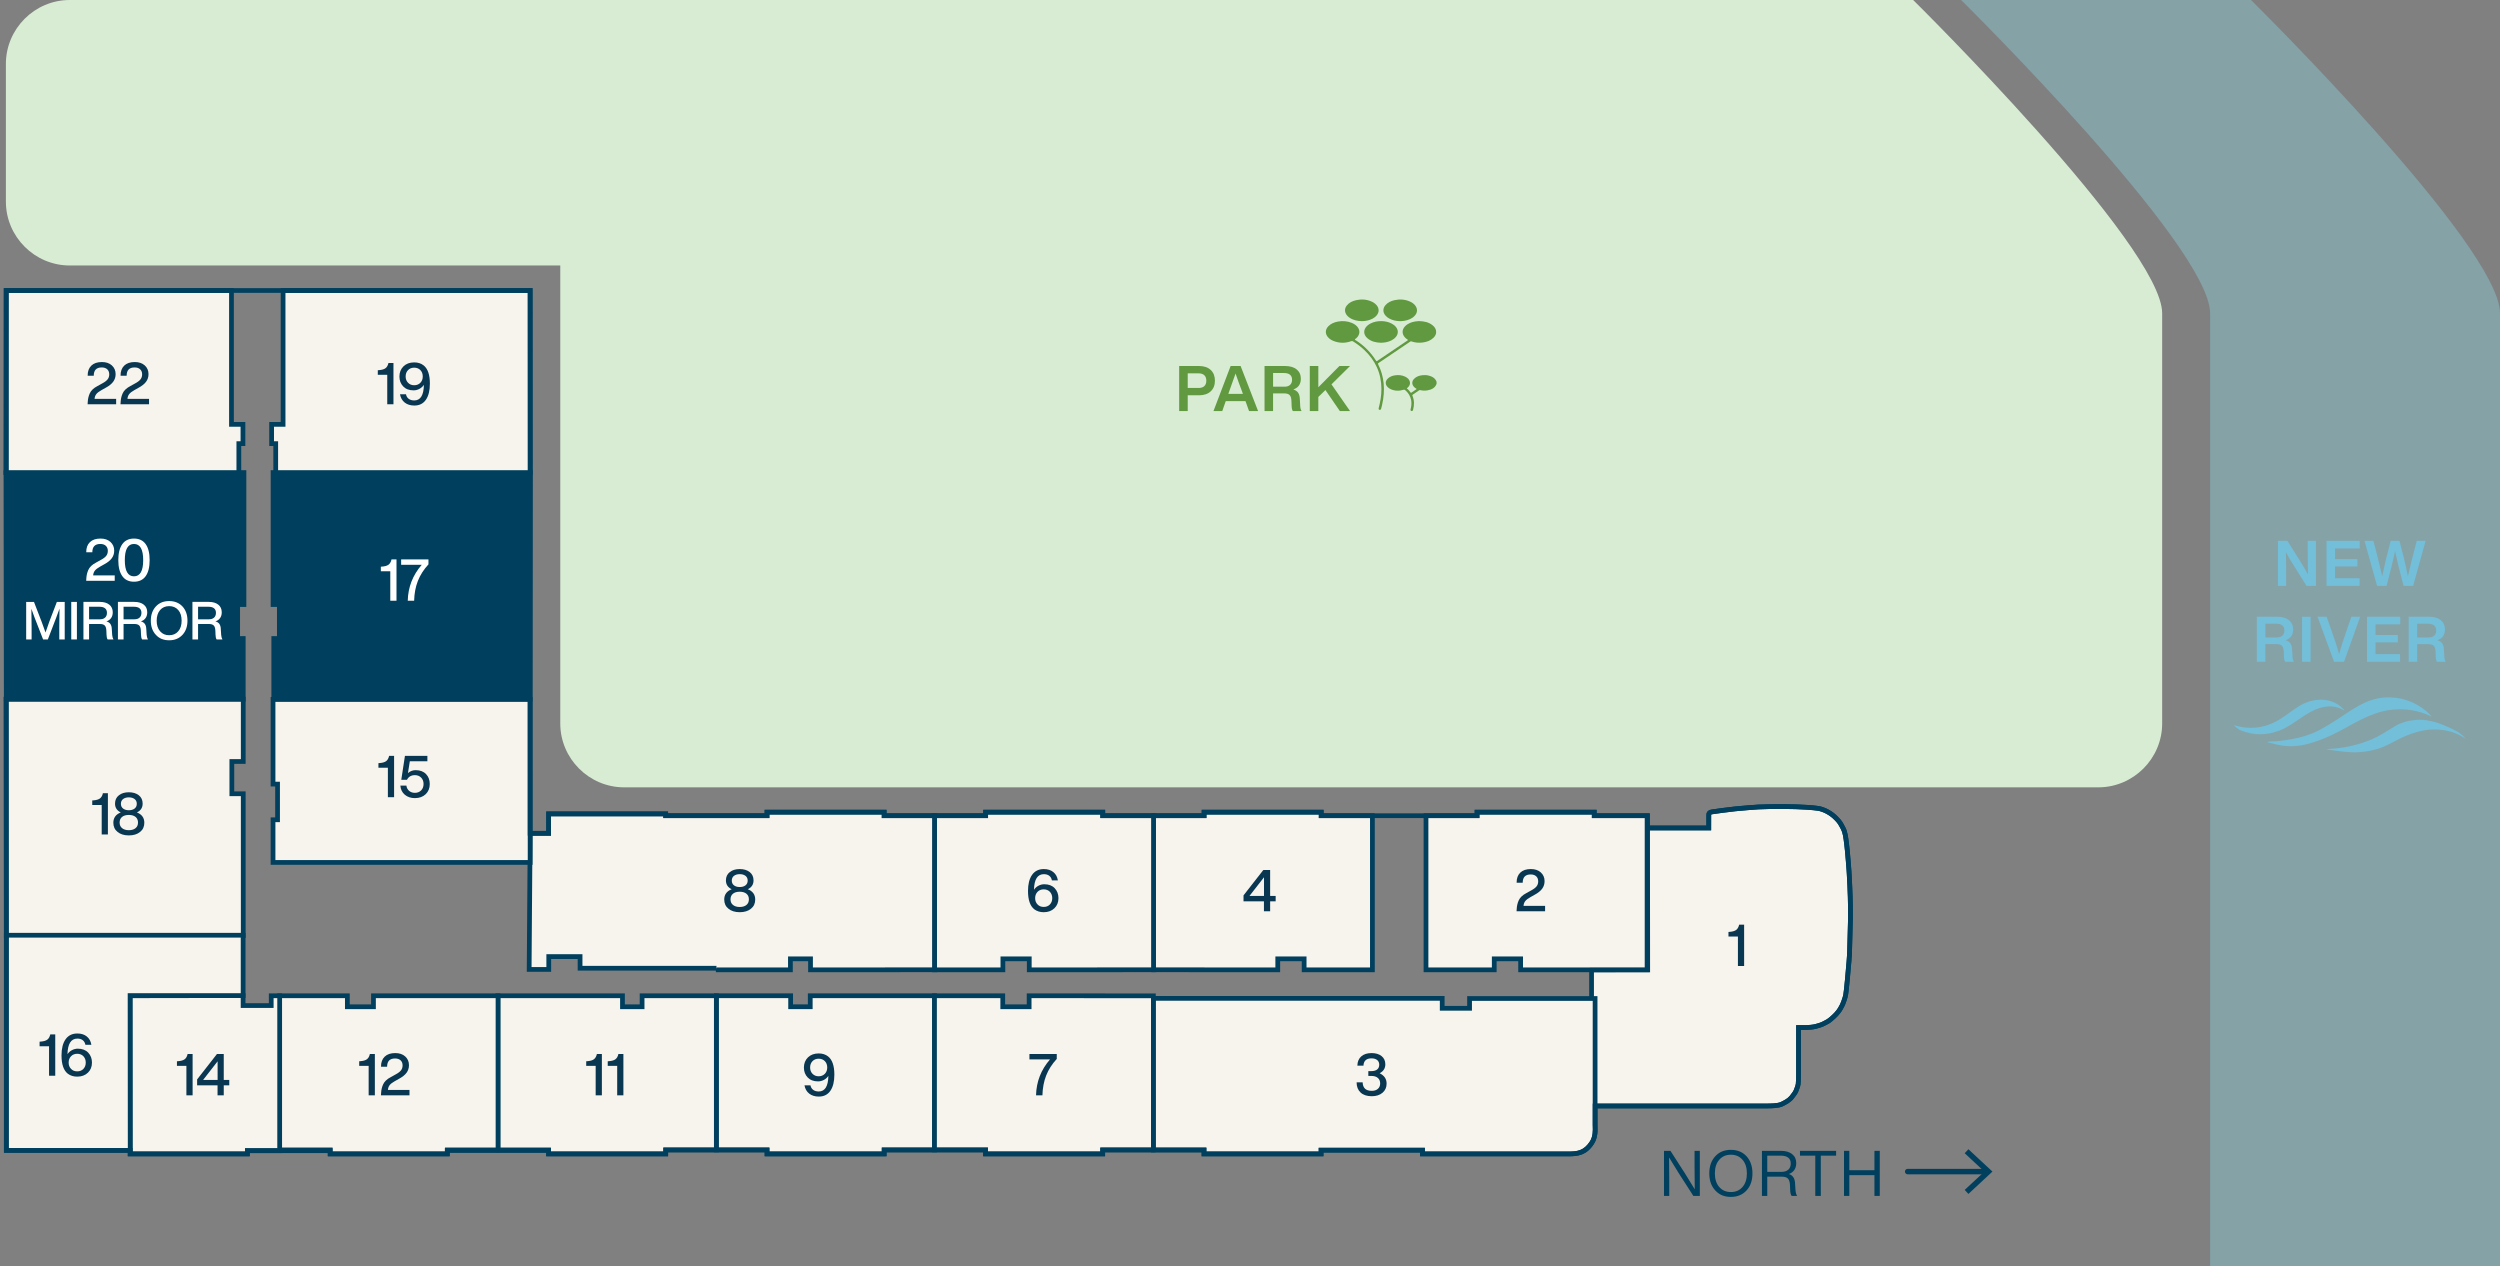
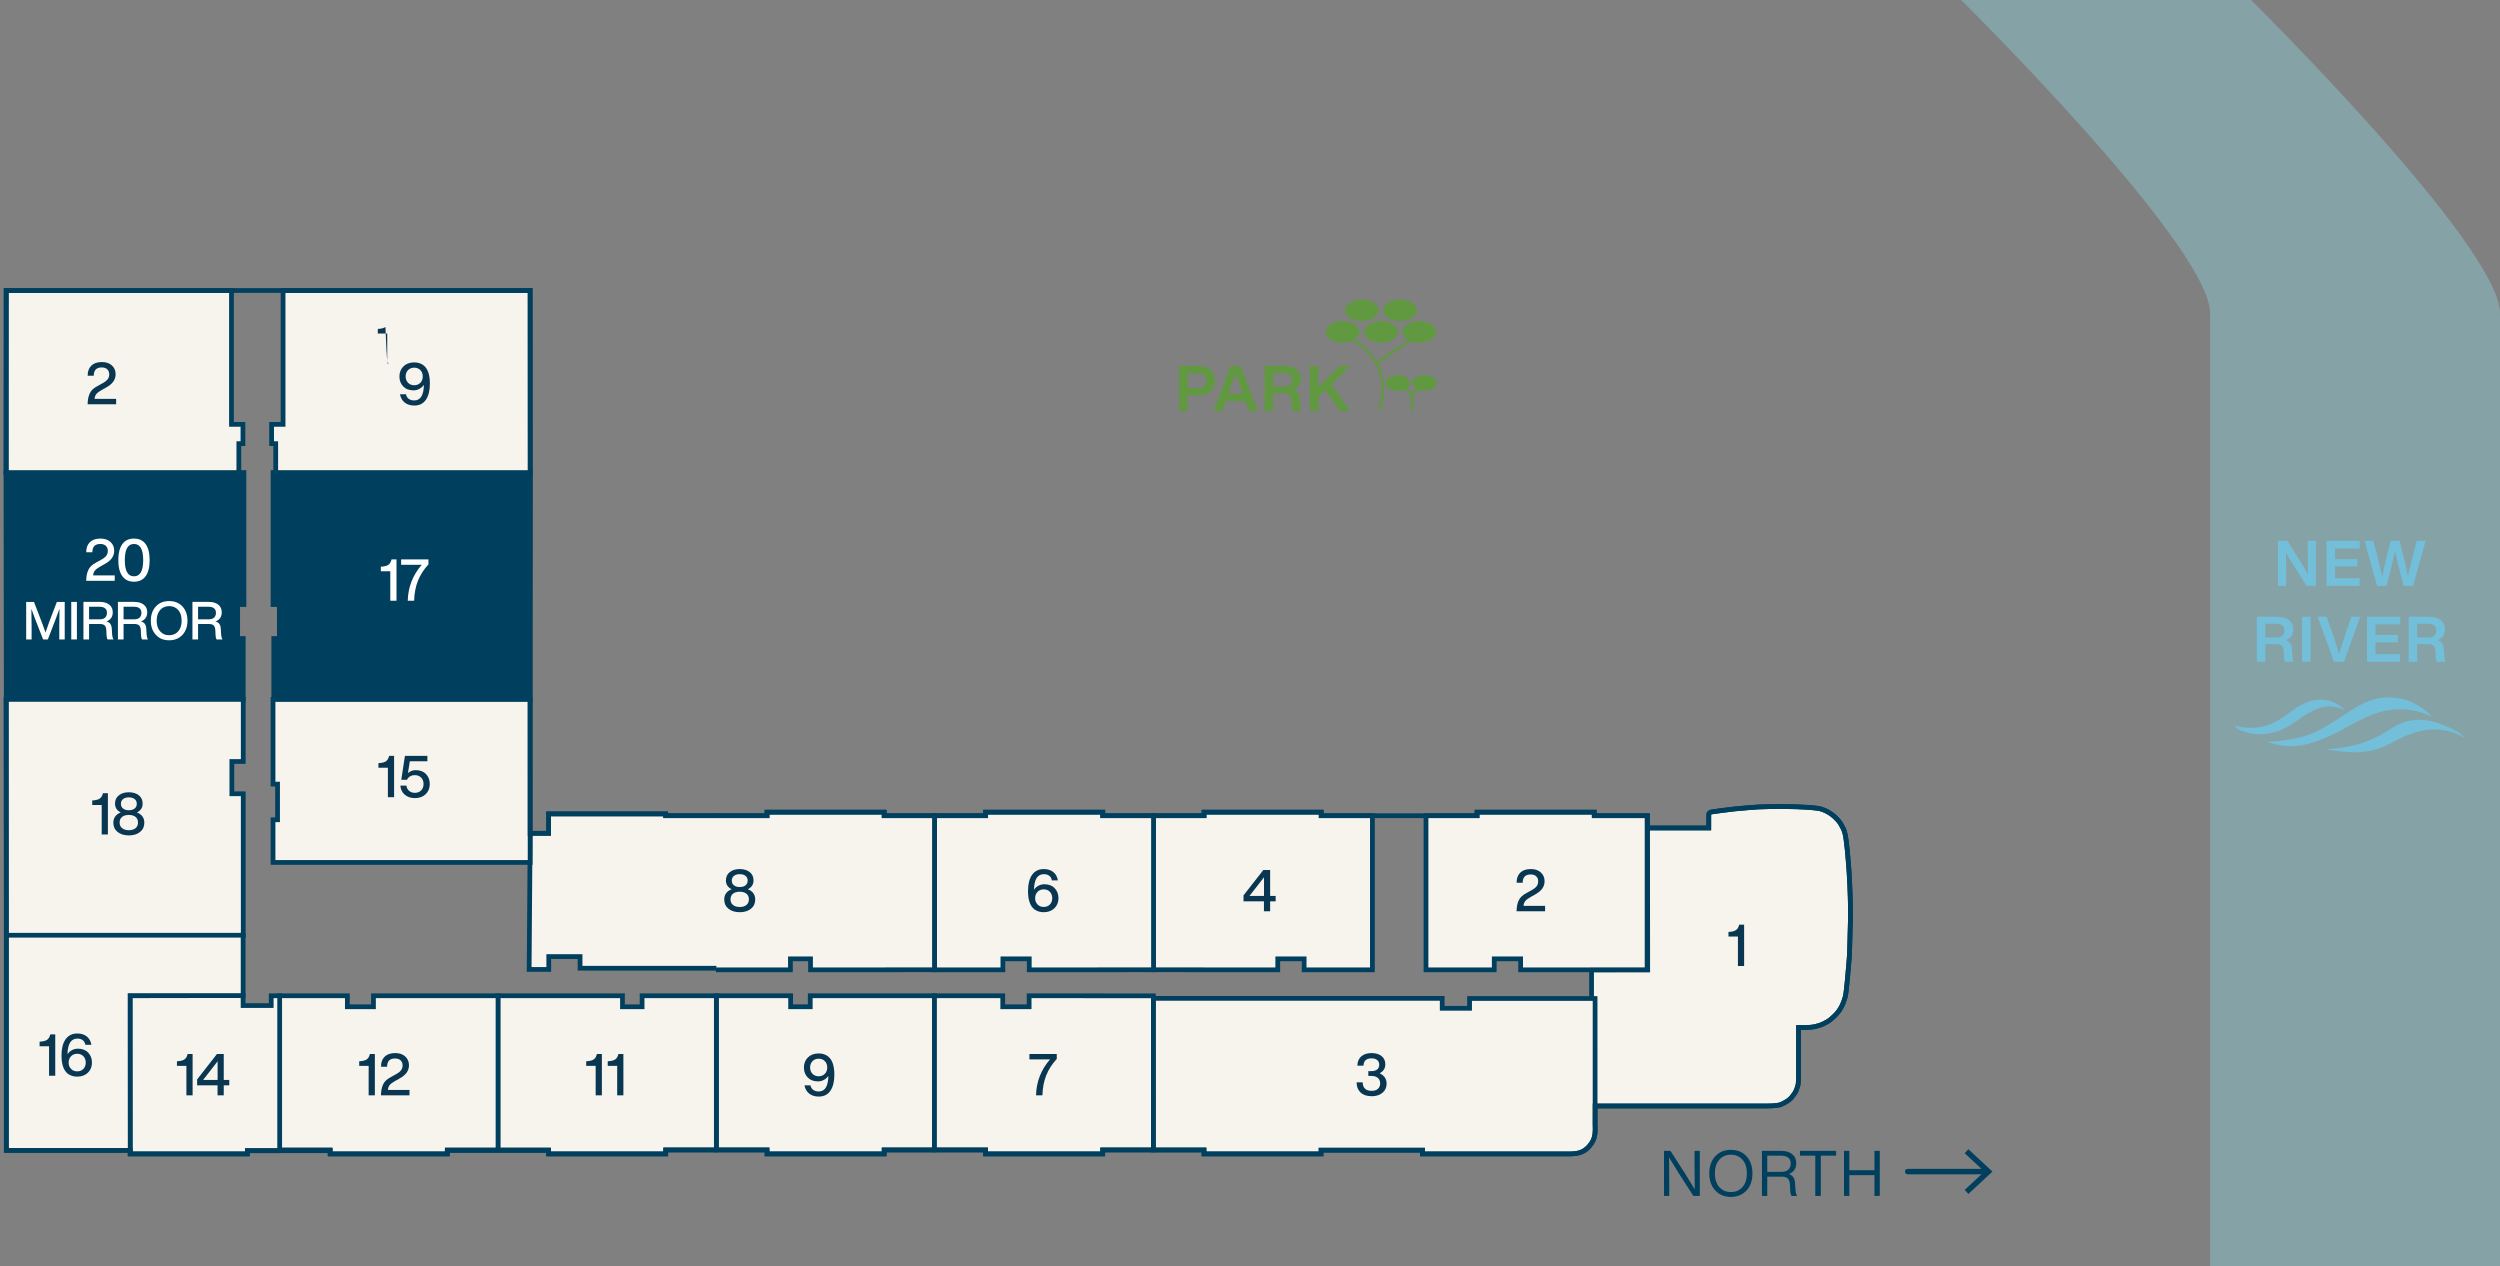
<svg xmlns="http://www.w3.org/2000/svg" version="1.1" id="Unit_Numbers" x="0px" y="0px" width="474.103px" height="240.095px" viewBox="0 0 474.103 240.095" enable-background="new 0 0 474.103 240.095" xml:space="preserve">
  <rect x="0" y="0" width="474.103" height="240.095" fill="#808080" stroke="none" />
  <g>
    <path fill="#F7F3ED" d="M301.826,209.734c0,0,32.135,0,33.173,0c1.038,0,2.236-0.028,2.907-0.348   c0.671-0.321,1.414-0.721,1.861-1.283c0.447-0.563,0.7-0.908,0.84-1.256c0.14-0.348,0.353-0.896,0.401-1.257   c0.048-0.361,0.069-1.253,0.069-1.762s0-8.963,0-8.963s0.918,0,1.372,0s1.38-0.073,1.898-0.212   c0.519-0.139,1.115-0.308,1.573-0.563c0.458-0.255,0.777-0.361,1.251-0.769c0.473-0.408,0.809-0.706,1.027-0.958   s0.527-0.572,0.783-1.023s0.475-0.832,0.639-1.328c0.164-0.497,0.367-1.043,0.404-1.378s0.112-0.642,0.31-2.808   c0.198-2.167,0.429-4.628,0.429-5.574c0-0.947,0.156-4.624,0.162-6.106c0.006-1.482-0.005-2.898-0.046-4.03   c-0.046-1.279-0.12-3.245-0.195-4.345s-0.065-1.196-0.174-2.396s-0.164-2.071-0.301-3.181c-0.138-1.109-0.253-2.302-0.643-3.037   c-0.389-0.735-0.533-1.116-1.199-1.819c-0.665-0.703-1.187-1.051-1.76-1.377c-0.573-0.326-1.288-0.57-1.721-0.642   c-0.433-0.072-1.411-0.175-2.206-0.215c-0.795-0.04-2.304-0.145-4.385-0.145s-3.877,0.024-4.828,0.08   c-0.951,0.056-3.127,0.231-4.412,0.36s-4.15,0.523-4.428,0.576c-0.279,0.052-0.574,0.166-0.574,0.562c0,0.396,0,2.486,0,2.486   h-11.607l0.027,26.914l-10.645-0.007V209.734z" />
    <path fill="#003F5D" d="M334.999,210.185h-33.623v-26.71l10.646,0.007l-0.027-26.914h11.607v-2.036   c0-0.309,0.122-0.851,0.941-1.004c0.314-0.059,3.201-0.454,4.467-0.581c1.346-0.136,3.523-0.309,4.43-0.362   c1.132-0.067,3.265-0.081,4.854-0.081c1.774,0,3.111,0.075,3.995,0.124l0.413,0.022c0.83,0.042,1.817,0.147,2.258,0.221   c0.442,0.074,1.216,0.323,1.869,0.695c0.646,0.368,1.184,0.74,1.865,1.459c0.61,0.645,0.82,1.053,1.112,1.617l0.156,0.301   c0.394,0.742,0.526,1.835,0.655,2.893l0.036,0.299c0.1,0.797,0.156,1.472,0.221,2.232l0.083,0.964   c0.073,0.813,0.093,1.124,0.12,1.576l0.055,0.829c0.074,1.094,0.147,3.012,0.196,4.36c0.036,1.014,0.052,2.338,0.046,4.048   c-0.003,0.804-0.051,2.249-0.093,3.558c-0.036,1.106-0.069,2.113-0.069,2.546c0,0.907-0.2,3.09-0.394,5.201l-0.038,0.415   c-0.152,1.676-0.233,2.248-0.279,2.576l-0.031,0.24c-0.036,0.324-0.181,0.75-0.334,1.202l-0.091,0.269   c-0.174,0.526-0.396,0.919-0.655,1.375c-0.26,0.457-0.543,0.778-0.751,1.012l-0.103,0.117c-0.246,0.285-0.616,0.61-1.073,1.005   c-0.392,0.338-0.69,0.491-1.007,0.653c-0.101,0.052-0.206,0.105-0.319,0.168c-0.502,0.279-1.128,0.458-1.675,0.604   c-0.579,0.155-1.545,0.227-2.015,0.227h-0.921v8.514c0,0.495-0.021,1.427-0.073,1.822c-0.055,0.399-0.259,0.939-0.431,1.366   c-0.157,0.393-0.417,0.754-0.904,1.368c-0.502,0.632-1.302,1.067-2.019,1.41C337.342,210.154,336.102,210.185,334.999,210.185z    M302.276,209.284h32.723c0.726,0,2.076,0,2.713-0.304c0.624-0.298,1.314-0.668,1.702-1.157c0.433-0.544,0.658-0.854,0.774-1.144   c0.081-0.201,0.327-0.812,0.373-1.15c0.041-0.299,0.065-1.116,0.065-1.702v-9.414h1.821c0.428,0,1.309-0.07,1.782-0.196   c0.495-0.132,1.059-0.292,1.47-0.521c0.123-0.069,0.237-0.127,0.346-0.183c0.291-0.149,0.52-0.266,0.83-0.534   c0.414-0.357,0.774-0.673,0.98-0.912l0.109-0.124c0.201-0.227,0.429-0.485,0.623-0.827c0.264-0.464,0.457-0.805,0.603-1.247   l0.093-0.275c0.125-0.368,0.267-0.786,0.292-1.012l0.035-0.267c0.045-0.322,0.123-0.885,0.273-2.533l0.038-0.415   c0.183-1.993,0.39-4.253,0.39-5.119c0-0.438,0.033-1.457,0.069-2.576c0.043-1.3,0.09-2.735,0.093-3.532   c0.006-1.698-0.009-3.011-0.045-4.013c-0.049-1.342-0.121-3.25-0.195-4.331l-0.054-0.835c-0.028-0.445-0.047-0.75-0.119-1.551   l-0.084-0.969c-0.062-0.748-0.119-1.412-0.216-2.196l-0.037-0.302c-0.118-0.976-0.241-1.985-0.557-2.58l-0.161-0.31   c-0.276-0.535-0.443-0.858-0.967-1.411c-0.604-0.638-1.081-0.969-1.656-1.296c-0.533-0.304-1.194-0.526-1.572-0.589   c-0.417-0.069-1.383-0.17-2.154-0.21l-0.418-0.022c-0.874-0.049-2.195-0.122-3.945-0.122c-2.263,0-3.923,0.027-4.802,0.079   c-0.897,0.053-3.058,0.224-4.393,0.359c-1.273,0.128-4.137,0.522-4.391,0.57c-0.167,0.031-0.201,0.067-0.202,0.068l-0.005,2.987   h-11.607l0.027,26.914l-10.646-0.007V209.284z" />
  </g>
  <g>
    <path fill="#F7F3ED" d="M218.727,218.079h9.602v0.749h22.199v-0.709h19.23v0.709c0,0,26.373,0,27.756,0   c1.691,0,3.137-0.203,4.379-2.136c0.792-1.234,0.601-2.776,0.601-3.332l0.001-3.626v-20.38h-23.804v1.857h-5.189v-1.884h-54.789   L218.727,218.079z" />
    <path fill="#003F5D" d="M297.514,219.278h-28.206v-0.708h-18.33v0.708h-23.1v-0.749h-9.602l-0.014-29.652h55.689v1.884h4.288   v-1.857h24.704l0.006,24.719c0.028,0.744,0.081,2.127-0.679,3.312C300.881,219.099,299.228,219.278,297.514,219.278z    M270.209,218.378h27.306c1.564,0,2.852-0.142,4-1.929c0.607-0.946,0.562-2.146,0.537-2.791c-0.004-0.117-0.008-0.217-0.008-0.297   l0.001-23.556h-22.903v1.857h-6.089v-1.884h-53.889l0.014,27.852h9.602v0.749h21.299v-0.708h20.131V218.378z" />
  </g>
  <g>
    <polygon fill="#F7F3ED" points="167.676,218.069 167.676,218.828 145.451,218.828 145.451,218.069 135.855,218.069    135.855,188.836 149.937,188.836 149.937,190.922 153.655,190.922 153.655,188.836 177.218,188.836 177.218,218.069  " />
    <path fill="#003F5D" d="M168.127,219.278h-23.126v-0.759h-9.596v-30.133h14.982v2.086h2.817v-2.086h24.464v30.133h-9.542V219.278z    M145.901,218.378h21.325v-0.759h9.542v-28.333h-22.663v2.086h-4.618v-2.086h-13.182v28.333h9.596V218.378z" />
  </g>
  <g>
    <polygon fill="#F7F3ED" points="104.027,218.069 104.027,218.828 126.253,218.828 126.253,218.069 135.849,218.069    135.849,188.836 121.767,188.836 121.767,190.922 118.049,190.922 118.049,188.836 94.426,188.836 94.426,218.069  " />
    <path fill="#003F5D" d="M126.704,219.278h-23.127v-0.759h-9.602v-30.133h24.523v2.086h2.818v-2.086h14.981v30.133h-9.595V219.278z    M104.477,218.378h21.326v-0.759h9.595v-28.333h-13.181v2.086h-4.619v-2.086H94.876v28.333h9.602V218.378z" />
  </g>
  <g>
    <polygon fill="#F7F3ED" points="84.846,218.069 84.846,218.828 62.62,218.828 62.62,218.069 53.024,218.069 53.024,188.836    65.875,188.836 65.875,190.922 70.824,190.922 70.824,188.836 94.448,188.836 94.448,218.069  " />
    <path fill="#003F5D" d="M85.296,219.278H62.17v-0.759h-9.596v-30.133h13.751v2.086h4.05v-2.086h24.523v30.133h-9.602V219.278z    M63.07,218.378h21.326v-0.759h9.602v-28.333H71.275v2.086h-5.851v-2.086h-11.95v28.333h9.596V218.378z" />
  </g>
  <g>
    <polyline fill="#F7F3ED" points="135.761,183.925 149.897,183.925 149.897,181.839 153.708,181.839 153.708,183.925    177.271,183.908 177.271,154.692 167.669,154.692 167.669,154.023 145.443,154.023 145.443,154.692 135.761,154.692  " />
    <polygon fill="#003F5D" points="153.257,184.375 153.257,182.289 150.346,182.289 150.346,184.375 135.761,184.375    135.761,183.474 149.446,183.474 149.446,181.388 154.158,181.388 154.158,183.474 176.821,183.459 176.821,155.142    167.219,155.142 167.219,154.473 145.893,154.473 145.893,155.142 135.761,155.142 135.761,154.241 144.993,154.241    144.993,153.573 168.12,153.573 168.12,154.241 177.721,154.241 177.721,184.358  " />
  </g>
  <polyline fill="#F7F3ED" stroke="#003F5D" stroke-width="0.9" stroke-miterlimit="10" points="135.868,183.617 110.005,183.617   110.005,181.411 104.068,181.411 104.068,183.844 100.35,183.844 100.537,158.035 104.041,158.035 104.041,154.344 126.24,154.344   126.24,154.692 135.868,154.692 " />
  <g>
    <polygon fill="#F7F3ED" points="100.537,158.035 100.537,163.555 51.778,163.555 51.778,155.466 52.637,155.466 52.637,148.701    51.778,148.701 51.778,132.627 100.53,132.627  " />
    <path fill="#003F5D" d="M100.987,164.005H51.328v-8.989h0.858v-5.864h-0.858v-16.975h49.652L100.987,164.005z M52.228,163.105   h47.858l-0.007-30.028H52.228v15.174h0.858v7.665h-0.858V163.105z" />
  </g>
  <g>
    <polygon fill="#F7F3ED" points="1.194,177.42 46.128,177.42 46.128,150.528 43.968,150.528 43.968,144.409 46.128,144.409    46.128,132.586 1.134,132.586  " />
    <path fill="#003F5D" d="M46.579,177.87H0.745l-0.062-45.734h45.896v12.723h-2.161v5.219h2.161V177.87z M1.643,176.97h44.035   v-25.992h-2.161v-7.02h2.161v-10.922H1.584L1.643,176.97z" />
  </g>
  <g>
    <polygon fill="#003F5D" points="1.194,132.586 46.128,132.586 46.128,121.086 45.068,121.086 45.068,114.645 46.262,114.645    46.262,89.62 1.134,89.62  " />
    <path fill="#003F5D" d="M46.579,133.036H0.745L0.683,89.17h46.029v25.925h-1.194v5.541h1.061V133.036z M1.643,132.136h44.035v-10.6   h-1.061v-7.342h1.194V90.07H1.584L1.643,132.136z" />
  </g>
  <g>
    <polygon fill="#003F5D" points="100.506,132.586 51.919,132.586 51.919,121.086 52.979,121.086 52.979,114.645 51.784,114.645    51.784,89.62 100.566,89.62  " />
    <path fill="#003F5D" d="M100.955,133.036H51.468v-12.4h1.061v-5.541h-1.194V89.17h49.682v0.451L100.955,133.036z M52.369,132.136   h47.688l0.06-42.066H52.235v24.125h1.194v7.342h-1.061V132.136z" />
  </g>
  <g>
    <polygon fill="#F7F3ED" points="100.566,89.62 52.288,89.62 52.288,84.13 51.509,84.13 51.509,80.479 53.683,80.479 53.683,55.09    100.537,55.09  " />
    <path fill="#003F5D" d="M101.016,90.07H51.837v-5.49h-0.778v-4.551h2.174V54.64h47.753L101.016,90.07z M52.738,89.17h47.378   l-0.028-33.629H54.133v25.389H51.96v2.75h0.778V89.17z" />
  </g>
  <g>
    <polygon fill="#F7F3ED" points="1.116,89.62 45.294,89.62 45.294,84.13 46.072,84.13 46.072,80.479 43.899,80.479 43.899,55.09    1.144,55.09  " />
    <path fill="#003F5D" d="M45.745,90.07H0.666l0.029-35.43h43.653v25.389h2.175v4.551h-0.778V90.07z M1.566,89.17h43.278v-5.49h0.778   v-2.75h-2.175V55.54H1.593L1.566,89.17z" />
  </g>
  <g>
    <polygon fill="#F7F3ED" points="302.334,154.692 302.334,154.023 280.109,154.023 280.109,154.692 270.427,154.692    270.427,183.925 283.372,183.925 283.372,181.839 288.373,181.839 288.373,183.925 312.356,183.908 312.356,154.692  " />
    <path fill="#003F5D" d="M287.922,184.375v-2.086h-4.101v2.086h-13.846v-30.133h9.683v-0.669h23.126v0.669h10.021v30.117   L287.922,184.375z M270.877,183.474h12.045v-2.086h5.901v2.086l23.083-0.016v-28.317h-10.021v-0.669h-21.325v0.669h-9.683V183.474z   " />
  </g>
  <g>
    <polygon fill="#F7F3ED" points="228.355,154.692 228.355,154.023 250.581,154.023 250.581,154.692 260.263,154.692    260.263,183.925 247.318,183.925 247.318,181.839 242.317,181.839 242.317,183.925 218.754,183.908 218.754,154.692  " />
    <path fill="#003F5D" d="M242.767,184.375l-24.464-0.017v-30.117h9.602v-0.669h23.127v0.669h9.682v30.133h-13.846v-2.086h-4.101   V184.375z M247.768,183.474h12.045v-28.333h-9.682v-0.669h-21.326v0.669h-9.602v28.317l22.663,0.016v-2.086h5.901V183.474z" />
  </g>
  <g>
    <polygon fill="#F7F3ED" points="209.152,154.692 209.152,154.023 186.926,154.023 186.926,154.692 177.244,154.692    177.244,183.925 190.189,183.925 190.189,181.839 195.191,181.839 195.191,183.925 218.754,183.908 218.754,154.692  " />
    <path fill="#003F5D" d="M194.741,184.375v-2.086h-4.102v2.086h-13.846v-30.133h9.683v-0.669h23.126v0.669h9.602v30.117   L194.741,184.375z M177.694,183.474h12.045v-2.086h5.902v2.086l22.662-0.016v-28.317h-9.602v-0.669h-21.325v0.669h-9.683V183.474z" />
  </g>
  <g>
    <polygon fill="#F7F3ED" points="209.126,218.069 209.126,218.828 186.9,218.828 186.9,218.069 177.218,218.069 177.218,188.836    190.163,188.836 190.163,190.922 195.165,190.922 195.165,188.836 218.728,188.853 218.728,218.069  " />
    <path fill="#003F5D" d="M209.576,219.278H186.45v-0.759h-9.682v-30.133h13.845v2.086h4.102v-2.086l24.463,0.017v30.116h-9.602   V219.278z M187.35,218.378h21.325v-0.759h9.602v-28.316l-22.662-0.016v2.086h-5.902v-2.086h-12.044v28.333h9.682V218.378z" />
  </g>
  <g>
    <polygon fill="#F7F3ED" points="24.674,188.836 24.674,218.159 24.686,218.159 24.686,218.828 46.912,218.828 46.912,218.213    53.037,218.213 53.037,188.836 51.433,188.836 51.433,190.693 46.101,190.693 46.101,188.8  " />
    <path fill="#003F5D" d="M47.362,219.278H24.236l-0.012-30.891l22.327-0.038v1.894h4.432v-1.857h2.504v30.277h-6.125V219.278z    M25.136,218.378h21.325v-0.615h6.125v-28.476h-0.703v1.857h-6.232v-1.893l-20.526,0.035L25.136,218.378z" />
  </g>
  <g>
    <polygon fill="#F7F3ED" points="24.692,218.159 1.195,218.159 1.195,177.359 46.108,177.359 46.108,188.8 24.671,188.8  " />
    <path fill="#003F5D" d="M25.142,218.61H0.745v-41.701h45.813v12.342H25.121L25.142,218.61z M1.645,217.709h22.597L24.22,188.35   h21.437v-10.541H1.645V217.709z" />
  </g>
  <g>
    <path fill="#003F5D" d="M297.514,219.278h-28.206v-0.708h-18.33v0.708h-23.1v-0.749h-18.33v0.749h-23.1v-0.749H168.12v0.749h-23.1   v-0.743h-18.33v0.743h-23.1v-0.642H85.261v0.642h-23.1v-0.615h-14.8v0.615H24.236v-0.668H0.754V54.64h100.233v102.945h2.604v-3.691   h23.1v0.348h18.33v-0.669h23.1v0.669h18.329v-0.669h23.1v0.669h18.33v-0.669h23.1v0.669h28.681v-0.669h23.126v0.669h10.109v2.326   h10.707v-2.036c0-0.309,0.122-0.851,0.941-1.004c0.314-0.059,3.201-0.454,4.467-0.581c1.346-0.136,3.523-0.309,4.43-0.362   c1.132-0.067,3.265-0.081,4.854-0.081c1.774,0,3.111,0.075,3.995,0.124l0.413,0.022c0.83,0.042,1.817,0.147,2.258,0.221   c0.442,0.074,1.216,0.323,1.869,0.695c0.646,0.368,1.184,0.74,1.865,1.459c0.61,0.645,0.82,1.053,1.112,1.617l0.156,0.301   c0.394,0.742,0.526,1.835,0.655,2.893l0.036,0.299c0.1,0.797,0.156,1.472,0.221,2.232l0.083,0.964   c0.073,0.813,0.093,1.124,0.12,1.576l0.055,0.829c0.074,1.094,0.147,3.012,0.195,4.36c0.037,1.014,0.053,2.338,0.047,4.048   c-0.003,0.804-0.051,2.249-0.093,3.558c-0.036,1.106-0.069,2.113-0.069,2.546c0,0.907-0.2,3.09-0.394,5.201l-0.038,0.415   c-0.152,1.676-0.233,2.248-0.279,2.576l-0.031,0.24c-0.036,0.324-0.181,0.75-0.334,1.202l-0.091,0.269   c-0.174,0.526-0.396,0.919-0.655,1.375c-0.26,0.457-0.543,0.778-0.751,1.012l-0.103,0.117c-0.246,0.286-0.616,0.61-1.073,1.005   c-0.392,0.338-0.69,0.491-1.007,0.653c-0.101,0.052-0.206,0.105-0.319,0.168c-0.502,0.279-1.128,0.458-1.675,0.604   c-0.579,0.155-1.545,0.227-2.015,0.227h-0.921v8.514c0,0.495-0.021,1.427-0.073,1.822c-0.055,0.399-0.259,0.939-0.431,1.366   c-0.157,0.393-0.417,0.754-0.904,1.368c-0.502,0.632-1.302,1.067-2.019,1.41c-0.758,0.362-1.998,0.393-3.102,0.393h-32.054   l-0.001,3.175l0.007,0.263c0.028,0.744,0.081,2.127-0.679,3.312C300.881,219.099,299.228,219.278,297.514,219.278z    M270.209,218.378h27.306c1.564,0,2.853-0.142,4-1.929c0.607-0.946,0.562-2.146,0.537-2.791c-0.004-0.117-0.008-0.217-0.008-0.297   l0.001-4.076h32.954c0.726,0,2.076,0,2.713-0.304c0.624-0.298,1.314-0.668,1.702-1.157c0.433-0.544,0.658-0.854,0.774-1.144   c0.081-0.201,0.327-0.812,0.373-1.15c0.041-0.299,0.065-1.116,0.065-1.702v-9.414h1.821c0.428,0,1.309-0.07,1.782-0.196   c0.495-0.132,1.059-0.292,1.47-0.521c0.123-0.069,0.237-0.127,0.346-0.183c0.291-0.149,0.52-0.266,0.83-0.534   c0.414-0.357,0.774-0.673,0.98-0.912l0.109-0.124c0.201-0.227,0.429-0.485,0.623-0.827c0.264-0.464,0.457-0.805,0.603-1.247   l0.093-0.275c0.125-0.368,0.267-0.786,0.292-1.012l0.035-0.267c0.045-0.322,0.123-0.885,0.273-2.533l0.038-0.415   c0.183-1.993,0.39-4.253,0.39-5.119c0-0.438,0.033-1.457,0.069-2.576c0.043-1.3,0.09-2.735,0.093-3.532   c0.006-1.698-0.009-3.011-0.045-4.013c-0.049-1.342-0.121-3.25-0.195-4.331l-0.054-0.835c-0.028-0.445-0.047-0.75-0.119-1.551   l-0.084-0.969c-0.062-0.748-0.119-1.412-0.216-2.197l-0.037-0.302c-0.118-0.976-0.241-1.985-0.557-2.58l-0.161-0.31   c-0.276-0.535-0.443-0.858-0.967-1.411c-0.604-0.638-1.081-0.969-1.656-1.296c-0.533-0.304-1.194-0.526-1.572-0.589   c-0.417-0.069-1.383-0.17-2.154-0.21l-0.418-0.022c-0.874-0.049-2.195-0.122-3.945-0.122c-2.263,0-3.923,0.027-4.802,0.079   c-0.897,0.053-3.058,0.224-4.393,0.359c-1.273,0.128-4.137,0.522-4.391,0.57c-0.167,0.031-0.201,0.067-0.202,0.068l-0.005,2.987   h-12.508v-2.326h-10.109v-0.669h-21.325v0.669h-30.481v-0.669h-21.299v0.669h-20.131v-0.669h-21.299v0.669h-20.13v-0.669h-21.299   v0.669H125.79v-0.348h-21.299v3.691h-4.404V55.54H1.654v162.169h23.482v0.668h21.325v-0.615h16.601v0.615h21.299v-0.642h20.13   v0.642h21.299v-0.743h20.131v0.743h21.299v-0.749h20.13v0.749h21.299v-0.749h20.131v0.749h21.299v-0.708h20.131V218.378z" />
  </g>
  <g>
-     <path fill="#D8ECD4" d="M362.813,0H13.234C6.569,0,1.116,5.454,1.116,12.119v26.11c0,6.665,5.453,12.119,12.119,12.119h93.014   v86.845c0,6.665,5.453,12.119,12.119,12.119h279.548c6.665,0,12.119-5.454,12.119-12.119c0,0,0-72.014,0-77.778   C410.034,46.603,362.813,0,362.813,0z" />
-   </g>
+     </g>
  <g>
    <g>
      <path fill="#003F5D" d="M321.358,221.129v-2.88h0.996v8.544h-1.225l-2.832-4.404c-0.815-1.296-1.408-2.26-1.775-2.892    c0.023,1.12,0.036,2.592,0.036,4.416v2.88h-0.996v-8.544h1.224l2.832,4.404c0.816,1.296,1.408,2.26,1.776,2.892    C321.37,224.425,321.358,222.953,321.358,221.129z" />
      <path fill="#003F5D" d="M331.222,225.749c-0.752,0.824-1.744,1.236-2.977,1.236c-1.231,0-2.22-0.412-2.964-1.236    c-0.752-0.808-1.128-1.884-1.128-3.229c0-1.336,0.376-2.415,1.128-3.239c0.744-0.816,1.732-1.225,2.964-1.225    c1.232,0,2.225,0.408,2.977,1.225c0.744,0.832,1.115,1.912,1.115,3.239C332.337,223.858,331.966,224.933,331.222,225.749z     M326.038,225.101c0.553,0.641,1.288,0.96,2.208,0.96s1.656-0.319,2.208-0.96c0.553-0.632,0.828-1.491,0.828-2.58    c0-1.088-0.275-1.947-0.828-2.579c-0.552-0.641-1.288-0.96-2.208-0.96s-1.655,0.319-2.208,0.96    c-0.552,0.632-0.828,1.491-0.828,2.579C325.21,223.61,325.486,224.469,326.038,225.101z" />
      <path fill="#003F5D" d="M340.414,224.322l0.084,1.38c0.04,0.479,0.145,0.844,0.312,1.092h-1.044    c-0.176-0.256-0.269-0.636-0.276-1.14l-0.036-0.912c-0.023-0.576-0.151-0.986-0.384-1.23s-0.612-0.366-1.14-0.366h-2.784v3.648    h-1.008v-8.544h3.611c0.88,0,1.582,0.204,2.106,0.612c0.523,0.407,0.786,0.979,0.786,1.716c0,0.52-0.126,0.958-0.378,1.313    c-0.252,0.356-0.595,0.606-1.026,0.75C339.958,222.865,340.35,223.425,340.414,224.322z M335.146,222.234h2.724    c0.536,0,0.958-0.139,1.267-0.414c0.308-0.276,0.462-0.67,0.462-1.183c0-0.487-0.162-0.855-0.486-1.104s-0.778-0.372-1.362-0.372    h-2.604V222.234z" />
      <path fill="#003F5D" d="M341.35,218.249h6.852v0.912h-2.903v7.632h-1.045v-7.632h-2.903V218.249z" />
      <path fill="#003F5D" d="M355.473,221.921v-3.672h1.008v8.544h-1.008v-3.936h-4.764v3.936h-1.008v-8.544h1.008v3.672H355.473z" />
    </g>
    <g>
      <g>
        <path fill="#003F5D" d="M376.726,222.697h-14.951c-0.286,0-0.519-0.232-0.519-0.518s0.232-0.518,0.519-0.518h14.951     c0.286,0,0.519,0.232,0.519,0.518S377.012,222.697,376.726,222.697z" />
      </g>
      <g>
        <g>
          <polygon fill="#003F5D" points="373.292,226.417 372.585,225.658 376.328,222.18 372.585,218.7 373.292,217.941 377.85,222.18           " />
        </g>
      </g>
    </g>
  </g>
  <g opacity="0.4">
    <path fill="#8BD4E2" d="M474.103,240.095c0,0,0-174.917,0-180.681C474.103,46.603,426.883,0,426.883,0h-54.98   c0,0,47.221,46.603,47.221,59.414c0,5.764,0,180.681,0,180.681H474.103z" />
  </g>
  <g>
    <path fill="#619941" d="M223.621,69.41h3.756c0.952,0,1.693,0.25,2.226,0.75s0.798,1.178,0.798,2.034   c0,0.848-0.266,1.521-0.798,2.021s-1.273,0.75-2.226,0.75h-2.136v2.988h-1.62V69.41z M225.241,73.574h2.063   c0.472,0,0.834-0.118,1.086-0.354c0.252-0.235,0.378-0.577,0.378-1.025s-0.126-0.792-0.378-1.032s-0.614-0.36-1.086-0.36h-2.063   V73.574z" />
    <path fill="#619941" d="M238.585,77.954h-1.716l-0.673-1.884h-3.743l-0.66,1.884h-1.668l3.252-8.544h1.896L238.585,77.954z    M233.268,73.766l-0.324,0.925h2.761l-0.336-0.925c-0.28-0.712-0.633-1.688-1.057-2.928   C233.976,71.83,233.629,72.806,233.268,73.766z" />
    <path fill="#619941" d="M246.504,75.687l0.072,1.271c0.008,0.408,0.096,0.74,0.264,0.996h-1.668c-0.144-0.24-0.22-0.58-0.228-1.02   l-0.036-0.937c-0.023-0.52-0.142-0.882-0.354-1.086c-0.213-0.204-0.551-0.306-1.015-0.306h-2.111v3.348h-1.62V69.41h3.876   c0.952,0,1.691,0.216,2.22,0.647c0.528,0.433,0.792,1.021,0.792,1.765c0,1.024-0.476,1.704-1.428,2.04   c0.432,0.136,0.741,0.35,0.93,0.642C246.385,74.796,246.488,75.191,246.504,75.687z M241.428,70.742v2.592h2.159   c0.456,0,0.811-0.114,1.062-0.342c0.252-0.229,0.378-0.558,0.378-0.99c0-0.408-0.13-0.72-0.39-0.936   c-0.261-0.216-0.63-0.324-1.11-0.324H241.428z" />
    <path fill="#619941" d="M254.004,69.41h2.017l-3.517,3.479l3.517,5.064h-1.932l-2.736-3.984l-1.344,1.309v2.676h-1.62V69.41h1.62   v4.032L254.004,69.41z" />
  </g>
  <g>
    <path fill="#73BED8" d="M437.639,104.792v-2.232h1.561v8.544h-1.8l-2.376-3.804c-0.648-1.017-1.156-1.872-1.524-2.568   c0.032,0.896,0.048,2.276,0.048,4.14v2.232h-1.56v-8.544h1.8l2.388,3.804c0.712,1.152,1.216,2.009,1.513,2.568   C437.656,107.739,437.639,106.359,437.639,104.792z" />
    <path fill="#73BED8" d="M447.504,102.559v1.452h-4.68v2.016h4.235v1.393h-4.235v2.231h4.655v1.452h-6.275v-8.544H447.504z" />
    <path fill="#73BED8" d="M457.416,106.004l0.9-3.444h1.68l-2.364,8.544h-1.824l-0.911-3.552c-0.377-1.561-0.608-2.568-0.696-3.024   c-0.225,1.064-0.456,2.072-0.696,3.024l-0.912,3.552h-1.812l-2.376-8.544h1.691l0.889,3.444c0.416,1.664,0.676,2.748,0.779,3.252   c0.256-1.2,0.5-2.288,0.732-3.265l0.876-3.432h1.668l0.876,3.432c0.224,0.912,0.464,2.004,0.72,3.276   C456.803,108.523,457.063,107.435,457.416,106.004z" />
    <path fill="#73BED8" d="M434.687,123.236l0.072,1.271c0.008,0.408,0.096,0.74,0.264,0.996h-1.668c-0.144-0.24-0.22-0.58-0.228-1.02   l-0.036-0.937c-0.023-0.52-0.142-0.882-0.354-1.086c-0.213-0.204-0.551-0.306-1.015-0.306h-2.111v3.348h-1.62v-8.544h3.876   c0.952,0,1.691,0.216,2.22,0.647c0.528,0.433,0.792,1.021,0.792,1.765c0,1.024-0.476,1.704-1.428,2.04   c0.432,0.136,0.741,0.35,0.93,0.642C434.569,122.345,434.671,122.74,434.687,123.236z M429.612,118.292v2.592h2.159   c0.456,0,0.811-0.114,1.062-0.342c0.252-0.229,0.378-0.558,0.378-0.99c0-0.408-0.13-0.72-0.39-0.936   c-0.261-0.216-0.63-0.324-1.11-0.324H429.612z" />
    <path fill="#73BED8" d="M438.192,125.504h-1.62v-8.544h1.62V125.504z" />
    <path fill="#73BED8" d="M444.395,121.376l1.513-4.416h1.68l-3.061,8.544h-1.896l-3.132-8.544h1.728l1.548,4.416   c0.36,1.088,0.632,1.976,0.816,2.664C443.799,123.248,444.067,122.36,444.395,121.376z" />
    <path fill="#73BED8" d="M455.183,116.96v1.452h-4.68v2.016h4.235v1.393h-4.235v2.231h4.655v1.452h-6.275v-8.544H455.183z" />
    <path fill="#73BED8" d="M463.475,123.236l0.072,1.271c0.008,0.408,0.096,0.74,0.264,0.996h-1.668c-0.144-0.24-0.22-0.58-0.228-1.02   l-0.036-0.937c-0.023-0.52-0.142-0.882-0.354-1.086c-0.213-0.204-0.551-0.306-1.015-0.306H458.4v3.348h-1.62v-8.544h3.876   c0.952,0,1.691,0.216,2.22,0.647c0.528,0.433,0.792,1.021,0.792,1.765c0,1.024-0.476,1.704-1.428,2.04   c0.432,0.136,0.741,0.35,0.93,0.642C463.357,122.345,463.46,122.74,463.475,123.236z M458.4,118.292v2.592h2.159   c0.456,0,0.811-0.114,1.062-0.342c0.252-0.229,0.378-0.558,0.378-0.99c0-0.408-0.13-0.72-0.39-0.936   c-0.261-0.216-0.63-0.324-1.11-0.324H458.4z" />
  </g>
  <g id="RQ8lG3.tif">
    <g>
      <g>
        <path fill="#619941" d="M272.435,72.786c-0.291,0.819-0.97,1.101-1.74,1.245c-0.452,0.084-0.907,0.064-1.355-0.044     c-0.095-0.023-0.159-0.002-0.232,0.048c-0.392,0.268-0.784,0.535-1.18,0.797c-0.091,0.06-0.116,0.109-0.069,0.219     c0.375,0.875,0.351,1.771,0.117,2.674c-0.047,0.183-0.178,0.269-0.331,0.213c-0.157-0.058-0.176-0.178-0.136-0.334     c0.147-0.571,0.213-1.147,0.1-1.736c-0.147-0.767-0.541-1.382-1.126-1.886c-0.106-0.091-0.194-0.11-0.33-0.066     c-0.816,0.265-1.624,0.238-2.413-0.111c-0.234-0.104-0.443-0.246-0.619-0.434c-0.435-0.464-0.437-1.059,0.002-1.52     c0.401-0.419,0.917-0.608,1.474-0.684c0.649-0.089,1.284-0.025,1.884,0.261c0.201,0.096,0.384,0.218,0.543,0.375     c0.522,0.517,0.489,1.236-0.08,1.705c-0.049,0.04-0.1,0.079-0.159,0.125c0.281,0.248,0.532,0.511,0.735,0.815     c0.041,0.061,0.077,0.05,0.126,0.016c0.312-0.212,0.623-0.425,0.937-0.634c0.091-0.06,0.057-0.093-0.013-0.133     c-0.159-0.091-0.301-0.204-0.426-0.338c-0.419-0.454-0.425-1.038-0.003-1.491c0.426-0.457,0.983-0.643,1.582-0.714     c0.408-0.049,0.818-0.032,1.22,0.071c0.67,0.171,1.232,0.477,1.49,1.171C272.435,72.526,272.435,72.656,272.435,72.786z" />
      </g>
      <g>
        <path fill="#619941" d="M269.081,60.89c1.002,0.025,1.863,0.208,2.592,0.791c0.418,0.334,0.697,0.754,0.681,1.317     c-0.012,0.405-0.192,0.739-0.469,1.02c-0.538,0.546-1.219,0.801-1.959,0.917c-0.77,0.121-1.529,0.071-2.267-0.191     c-0.082-0.029-0.143-0.013-0.214,0.035c-2.013,1.363-4.026,2.726-6.043,4.083c-0.131,0.088-0.087,0.157-0.038,0.254     c0.567,1.119,0.905,2.306,1.028,3.552c0.136,1.376,0.022,2.739-0.286,4.086c-0.055,0.24-0.115,0.479-0.176,0.718     c-0.052,0.202-0.174,0.295-0.325,0.254c-0.143-0.039-0.194-0.165-0.141-0.365c0.311-1.172,0.51-2.361,0.51-3.578     c0-2.977-1.143-5.451-3.308-7.469c-0.635-0.592-1.327-1.107-2.064-1.565c-0.127-0.079-0.233-0.091-0.378-0.039     c-1.149,0.414-2.292,0.388-3.42-0.084c-0.351-0.147-0.665-0.355-0.925-0.636c-0.597-0.645-0.595-1.461,0.012-2.098     c0.495-0.52,1.127-0.778,1.817-0.906c0.902-0.168,1.785-0.106,2.64,0.244c0.383,0.157,0.728,0.373,1.012,0.679     c0.585,0.633,0.583,1.456-0.004,2.086c-0.053,0.057-0.116,0.106-0.166,0.165c-0.077,0.092-0.268,0.128-0.244,0.239     c0.019,0.087,0.187,0.142,0.289,0.209c1.505,0.991,2.742,2.247,3.702,3.771c0.08,0.127,0.128,0.146,0.258,0.058     c1.893-1.285,3.788-2.567,5.687-3.842c0.15-0.101,0.156-0.145,0.001-0.235c-0.175-0.101-0.325-0.237-0.462-0.387     c-0.576-0.632-0.574-1.447,0.013-2.069c0.528-0.56,1.208-0.816,1.946-0.942C268.641,60.917,268.909,60.907,269.081,60.89z" />
      </g>
      <g>
        <path fill="#619941" d="M261.895,65.003c-0.952-0.03-1.85-0.219-2.589-0.865c-0.797-0.696-0.793-1.677-0.003-2.383     c0.185-0.165,0.39-0.301,0.611-0.413c0.658-0.335,1.362-0.459,2.092-0.444c0.656,0.013,1.288,0.144,1.877,0.447     c0.333,0.171,0.629,0.388,0.863,0.686c0.446,0.57,0.451,1.263,0,1.829c-0.474,0.595-1.133,0.869-1.849,1.035     C262.567,64.971,262.229,64.988,261.895,65.003z" />
      </g>
      <g>
        <path fill="#619941" d="M265.564,60.909c-0.76-0.018-1.463-0.147-2.11-0.504c-0.276-0.152-0.522-0.34-0.726-0.581     c-0.516-0.612-0.506-1.386,0.032-1.981c0.458-0.507,1.049-0.777,1.702-0.92c0.99-0.217,1.961-0.159,2.898,0.25     c0.361,0.157,0.686,0.37,0.947,0.67c0.569,0.656,0.554,1.441-0.046,2.068c-0.521,0.544-1.19,0.793-1.913,0.924     C266.079,60.883,265.807,60.899,265.564,60.909z" />
      </g>
      <g>
        <path fill="#619941" d="M258.283,60.909c-0.897-0.028-1.701-0.198-2.406-0.696c-0.187-0.132-0.351-0.287-0.489-0.472     c-0.426-0.568-0.426-1.243,0.015-1.798c0.454-0.572,1.079-0.861,1.772-1.016c1.024-0.228,2.025-0.162,2.987,0.282     c0.346,0.16,0.651,0.377,0.9,0.669c0.5,0.587,0.512,1.326,0.02,1.921c-0.465,0.563-1.099,0.831-1.787,0.994     C258.945,60.874,258.589,60.9,258.283,60.909z" />
      </g>
    </g>
  </g>
  <g id="NmrDVi_00000181047051091078270130000011543921971975641995_">
    <g>
      <g>
        <path fill="#73BED8" d="M461.151,135.894c-1.318-0.608-2.658-1.06-4.079-1.247c-2.218-0.291-4.389-0.095-6.511,0.63     c-1.882,0.643-3.624,1.581-5.351,2.545c-2.469,1.379-4.994,2.615-7.757,3.309c-1.928,0.484-3.848,0.516-5.778,0.048     c-0.453-0.11-0.908-0.215-1.36-0.33c-0.112-0.028-0.241-0.03-0.339-0.151c0.594-0.119,1.184-0.082,1.765-0.138     c2.898-0.28,5.721-0.822,8.317-2.228c1.357-0.735,2.661-1.556,3.944-2.413c1.4-0.936,2.788-1.891,4.322-2.606     c1.291-0.602,2.633-0.983,4.066-1.051c2.911-0.137,5.472,0.751,7.717,2.58c0.345,0.281,0.641,0.621,0.957,0.935     C461.098,135.811,461.122,135.855,461.151,135.894z" />
      </g>
      <g>
        <path fill="#73BED8" d="M441.185,142.097c0.461-0.09,0.915-0.095,1.368-0.131c2.54-0.202,4.977-0.798,7.32-1.804     c1.492-0.641,2.823-1.55,4.2-2.387c1.205-0.733,2.535-1.11,3.941-1.244c2.078-0.197,3.996,0.375,5.869,1.178     c0.708,0.304,1.406,0.63,2.082,1.004c0.638,0.352,1.143,0.86,1.646,1.385c-0.147-0.09-0.295-0.18-0.442-0.271     c-1.382-0.854-2.891-1.308-4.503-1.453c-2.383-0.214-4.603,0.389-6.759,1.328c-1.303,0.568-2.513,1.322-3.821,1.881     c-1.51,0.645-3.085,0.964-4.721,1.065c-2.054,0.127-4.059-0.252-6.077-0.507C441.252,142.136,441.219,142.112,441.185,142.097z" />
      </g>
      <g>
        <path fill="#73BED8" d="M423.748,137.538c0.437,0.111,0.86,0.248,1.294,0.325c2.557,0.454,4.937-0.043,7.156-1.367     c0.986-0.588,1.888-1.299,2.827-1.957c1.296-0.908,2.678-1.628,4.273-1.804c1.986-0.219,3.739,0.3,5.152,1.776     c0.051,0.054,0.136,0.094,0.116,0.202c-0.145,0.003-0.235-0.108-0.345-0.167c-1.354-0.728-2.768-0.715-4.197-0.306     c-1.354,0.388-2.532,1.13-3.685,1.913c-1.309,0.889-2.591,1.833-4.084,2.401c-2.39,0.909-4.793,0.942-7.19,0.009     c-0.43-0.167-0.805-0.428-1.15-0.732C423.834,137.759,423.74,137.688,423.748,137.538z" />
      </g>
    </g>
  </g>
  <g>
    <path fill="#093751" d="M17.933,75.643h4.092v1.023h-5.412l0.033-0.495c0.029-0.535,0.15-1.048,0.363-1.54   c0.242-0.564,0.74-1.041,1.496-1.43l0.891-0.495c0.47-0.249,0.807-0.504,1.012-0.765c0.206-0.26,0.309-0.577,0.309-0.951   c0-0.403-0.127-0.723-0.38-0.957c-0.253-0.235-0.604-0.352-1.05-0.352c-1.005,0-1.508,0.524-1.508,1.573h-1.154   c-0.008-0.821,0.224-1.459,0.692-1.914c0.47-0.455,1.137-0.682,2.002-0.682c0.792,0,1.423,0.212,1.893,0.638   c0.477,0.433,0.715,0.983,0.715,1.65c0,0.55-0.154,1.034-0.462,1.452c-0.309,0.418-0.792,0.803-1.452,1.155l-0.781,0.44   c-0.447,0.249-0.769,0.495-0.962,0.737C18.075,74.972,17.962,75.277,17.933,75.643z" />
-     <path fill="#093751" d="M24.171,75.643h4.092v1.023H22.85l0.033-0.495c0.029-0.535,0.15-1.048,0.363-1.54   c0.242-0.564,0.74-1.041,1.496-1.43l0.891-0.495c0.47-0.249,0.807-0.504,1.012-0.765c0.206-0.26,0.309-0.577,0.309-0.951   c0-0.403-0.127-0.723-0.38-0.957c-0.253-0.235-0.604-0.352-1.05-0.352c-1.005,0-1.508,0.524-1.508,1.573h-1.154   c-0.008-0.821,0.224-1.459,0.692-1.914c0.47-0.455,1.137-0.682,2.002-0.682c0.792,0,1.423,0.212,1.893,0.638   c0.477,0.433,0.715,0.983,0.715,1.65c0,0.55-0.154,1.034-0.462,1.452c-0.309,0.418-0.792,0.803-1.452,1.155l-0.781,0.44   c-0.447,0.249-0.769,0.495-0.962,0.737C24.312,74.972,24.2,75.277,24.171,75.643z" />
-   </g>
-   <g>
-     <path fill="#093751" d="M73.67,68.834h0.946v7.832h-1.177v-5.588h-1.793v-0.869l0.176-0.011c0.564-0.037,0.988-0.156,1.271-0.358   C73.375,69.639,73.567,69.303,73.67,68.834z" />
+   </g>
+   <g>
+     <path fill="#093751" d="M73.67,68.834h0.946h-1.177v-5.588h-1.793v-0.869l0.176-0.011c0.564-0.037,0.988-0.156,1.271-0.358   C73.375,69.639,73.567,69.303,73.67,68.834z" />
    <path fill="#093751" d="M80.325,69.285c0.799,0.623,1.198,1.778,1.198,3.465c0,1.32-0.253,2.343-0.759,3.069   s-1.235,1.089-2.188,1.089c-0.741,0-1.35-0.189-1.826-0.567c-0.477-0.377-0.774-0.9-0.892-1.567h1.134   c0.073,0.374,0.247,0.662,0.522,0.864c0.274,0.202,0.625,0.302,1.05,0.302c1.181,0,1.79-0.986,1.826-2.959   c-0.22,0.323-0.504,0.578-0.853,0.765c-0.348,0.187-0.721,0.28-1.116,0.28c-0.829,0-1.481-0.249-1.958-0.748   c-0.477-0.499-0.715-1.122-0.715-1.87c0-0.785,0.257-1.43,0.77-1.936c0.521-0.499,1.195-0.748,2.024-0.748   C79.254,68.724,79.847,68.911,80.325,69.285z M78.543,73.058c0.477,0,0.867-0.154,1.171-0.462c0.305-0.308,0.457-0.708,0.457-1.199   c0-0.499-0.15-0.902-0.451-1.21s-0.693-0.462-1.177-0.462c-0.477,0-0.865,0.156-1.166,0.467c-0.301,0.312-0.451,0.713-0.451,1.205   c0,0.484,0.152,0.882,0.457,1.193C77.686,72.903,78.073,73.058,78.543,73.058z" />
  </g>
  <g>
    <path fill="#FFFFFF" d="M17.664,109.119h4.092v1.023h-5.412l0.033-0.495c0.029-0.535,0.15-1.048,0.363-1.54   c0.242-0.564,0.74-1.041,1.496-1.43l0.891-0.495c0.47-0.249,0.807-0.504,1.012-0.765c0.206-0.26,0.309-0.577,0.309-0.951   c0-0.403-0.127-0.723-0.38-0.957c-0.253-0.235-0.604-0.352-1.05-0.352c-1.005,0-1.508,0.524-1.508,1.573h-1.154   c-0.008-0.821,0.224-1.459,0.692-1.914c0.47-0.455,1.137-0.682,2.002-0.682c0.792,0,1.423,0.212,1.893,0.638   c0.477,0.433,0.715,0.983,0.715,1.65c0,0.55-0.154,1.034-0.462,1.452c-0.309,0.418-0.792,0.803-1.452,1.155l-0.781,0.44   c-0.447,0.249-0.769,0.495-0.962,0.737C17.805,108.448,17.693,108.752,17.664,109.119z" />
    <path fill="#FFFFFF" d="M25.407,110.318c-0.968,0-1.704-0.352-2.211-1.056c-0.506-0.704-0.759-1.716-0.759-3.036   s0.253-2.332,0.759-3.036c0.507-0.704,1.243-1.056,2.211-1.056c0.976,0,1.715,0.35,2.217,1.05s0.754,1.714,0.754,3.042   c0,1.328-0.252,2.341-0.754,3.042S26.382,110.318,25.407,110.318z M25.407,109.295c1.166,0,1.749-1.023,1.749-3.069   s-0.583-3.069-1.749-3.069c-1.158,0-1.737,1.023-1.737,3.069S24.249,109.295,25.407,109.295z" />
  </g>
  <g>
    <path fill="#FFFFFF" d="M9.373,117.835l1.41-3.69h1.489v7.12h-1.029v-2.23c0-1.606,0.013-2.81,0.04-3.61   c-0.141,0.427-0.341,0.977-0.601,1.65l-1.609,4.19h-0.9l-1.63-4.19c-0.22-0.586-0.417-1.126-0.59-1.62   c0.026,0.793,0.04,1.987,0.04,3.58v2.23h-1.03v-7.12h1.479l1.46,3.79c0.301,0.787,0.544,1.457,0.73,2.01   C8.852,119.285,9.099,118.582,9.373,117.835z" />
    <path fill="#FFFFFF" d="M14.583,121.265h-1.07v-7.12h1.07V121.265z" />
    <path fill="#FFFFFF" d="M21.202,119.285l0.07,1.11c0.033,0.367,0.113,0.657,0.239,0.87h-1.1c-0.134-0.193-0.203-0.497-0.21-0.91   l-0.03-0.76c-0.02-0.46-0.123-0.785-0.31-0.975s-0.487-0.285-0.9-0.285h-2.069v2.93h-1.07v-7.12h3.11   c0.76,0,1.357,0.175,1.795,0.525c0.437,0.35,0.654,0.832,0.654,1.445c0,0.433-0.104,0.798-0.314,1.095   c-0.21,0.297-0.505,0.505-0.885,0.625c0.346,0.1,0.6,0.269,0.76,0.505C21.102,118.577,21.188,118.892,21.202,119.285z    M16.892,117.446h2.06c0.413,0,0.738-0.107,0.975-0.32c0.237-0.213,0.355-0.517,0.355-0.91c0-0.38-0.122-0.667-0.365-0.86   s-0.592-0.29-1.045-0.29h-1.979V117.446z" />
    <path fill="#FFFFFF" d="M27.742,119.285l0.07,1.11c0.033,0.367,0.113,0.657,0.239,0.87h-1.1c-0.134-0.193-0.203-0.497-0.21-0.91   l-0.03-0.76c-0.02-0.46-0.123-0.785-0.31-0.975s-0.487-0.285-0.9-0.285h-2.069v2.93h-1.07v-7.12h3.11   c0.76,0,1.357,0.175,1.795,0.525c0.437,0.35,0.654,0.832,0.654,1.445c0,0.433-0.104,0.798-0.314,1.095   c-0.21,0.297-0.505,0.505-0.885,0.625c0.346,0.1,0.6,0.269,0.76,0.505C27.642,118.577,27.728,118.892,27.742,119.285z    M23.432,117.446h2.06c0.413,0,0.738-0.107,0.975-0.32c0.237-0.213,0.355-0.517,0.355-0.91c0-0.38-0.122-0.667-0.365-0.86   s-0.592-0.29-1.045-0.29h-1.979V117.446z" />
    <path fill="#FFFFFF" d="M32.082,121.426c-1.054,0-1.894-0.343-2.52-1.03c-0.641-0.68-0.96-1.577-0.96-2.69   c0-1.106,0.319-2.006,0.96-2.7c0.626-0.68,1.466-1.02,2.52-1.02c1.04,0,1.88,0.34,2.521,1.02c0.633,0.693,0.949,1.593,0.949,2.7   c0,1.107-0.316,2.003-0.949,2.69C33.962,121.082,33.122,121.426,32.082,121.426z M32.082,120.466c0.72,0,1.294-0.25,1.72-0.75   c0.427-0.487,0.641-1.157,0.641-2.01c0-0.853-0.214-1.526-0.641-2.02c-0.433-0.493-1.006-0.74-1.72-0.74   c-0.713,0-1.286,0.247-1.72,0.74c-0.434,0.507-0.65,1.18-0.65,2.02c0,0.847,0.217,1.517,0.65,2.01   C30.789,120.216,31.362,120.466,32.082,120.466z" />
    <path fill="#FFFFFF" d="M41.872,119.285l0.07,1.11c0.033,0.367,0.113,0.657,0.239,0.87h-1.1c-0.134-0.193-0.203-0.497-0.21-0.91   l-0.03-0.76c-0.02-0.46-0.123-0.785-0.31-0.975s-0.487-0.285-0.9-0.285h-2.069v2.93h-1.07v-7.12h3.11   c0.76,0,1.357,0.175,1.795,0.525c0.437,0.35,0.654,0.832,0.654,1.445c0,0.433-0.104,0.798-0.314,1.095   c-0.21,0.297-0.505,0.505-0.885,0.625c0.346,0.1,0.6,0.269,0.76,0.505C41.772,118.577,41.858,118.892,41.872,119.285z    M37.562,117.446h2.06c0.413,0,0.738-0.107,0.975-0.32c0.237-0.213,0.355-0.517,0.355-0.91c0-0.38-0.122-0.667-0.365-0.86   s-0.592-0.29-1.045-0.29h-1.979V117.446z" />
  </g>
  <g>
    <path fill="#FFFFFF" d="M74.247,106.091h0.946v7.832h-1.177v-5.588h-1.793v-0.869l0.176-0.011c0.564-0.037,0.988-0.156,1.271-0.358   C73.952,106.895,74.144,106.56,74.247,106.091z" />
    <path fill="#FFFFFF" d="M76.073,107.114v-1.023h5.181v0.935c-0.902,0.983-1.571,2.031-2.008,3.146   c-0.436,1.115-0.673,2.365-0.709,3.751h-1.21c0.059-2.574,0.942-4.844,2.65-6.809H76.073z" />
  </g>
  <g>
    <path fill="#093751" d="M19.517,150.421h0.946v7.832h-1.177v-5.588h-1.793v-0.869l0.176-0.011c0.564-0.037,0.988-0.156,1.271-0.358   C19.222,151.226,19.415,150.89,19.517,150.421z" />
    <path fill="#093751" d="M25.963,154.073c0.938,0.367,1.407,1.02,1.407,1.958c0,0.733-0.268,1.313-0.803,1.738   c-0.535,0.44-1.247,0.66-2.134,0.66c-0.888,0-1.599-0.22-2.134-0.66c-0.536-0.425-0.804-1.005-0.804-1.738   c0-0.938,0.47-1.591,1.408-1.958c-0.726-0.352-1.089-0.909-1.089-1.672c0-0.674,0.246-1.203,0.737-1.584   c0.477-0.381,1.104-0.572,1.881-0.572c0.77,0,1.4,0.19,1.892,0.572c0.484,0.381,0.727,0.91,0.727,1.584   C27.052,153.164,26.689,153.721,25.963,154.073z M23.158,157.054c0.315,0.257,0.741,0.385,1.276,0.385s0.961-0.128,1.276-0.385   c0.308-0.256,0.462-0.612,0.462-1.067c0-0.455-0.154-0.809-0.462-1.062c-0.309-0.253-0.733-0.379-1.276-0.379   c-0.55,0-0.979,0.126-1.287,0.379s-0.462,0.607-0.462,1.062C22.685,156.449,22.842,156.805,23.158,157.054z M25.941,152.434   c0-0.389-0.14-0.689-0.418-0.902c-0.278-0.212-0.642-0.319-1.089-0.319s-0.811,0.106-1.089,0.319   c-0.279,0.213-0.418,0.514-0.418,0.902s0.139,0.689,0.418,0.902c0.278,0.213,0.642,0.319,1.089,0.319s0.811-0.106,1.089-0.319   C25.801,153.124,25.941,152.823,25.941,152.434z" />
  </g>
  <g>
    <path fill="#093751" d="M9.532,196.166h0.946v7.832H9.301v-5.588H7.508v-0.869l0.176-0.011c0.564-0.037,0.988-0.156,1.271-0.358   C9.237,196.971,9.429,196.635,9.532,196.166z" />
    <path fill="#093751" d="M14.768,198.872c0.828,0,1.48,0.25,1.958,0.748c0.477,0.513,0.715,1.14,0.715,1.881   c0,0.792-0.257,1.434-0.771,1.925c-0.521,0.499-1.195,0.748-2.023,0.748c-0.697,0-1.291-0.183-1.782-0.55   c-0.8-0.623-1.199-1.782-1.199-3.476c0-1.312,0.259-2.333,0.775-3.063c0.518-0.729,1.26-1.094,2.228-1.094   c0.727,0,1.324,0.188,1.793,0.566c0.47,0.378,0.759,0.904,0.869,1.579h-1.133c-0.073-0.381-0.242-0.673-0.506-0.875   c-0.265-0.202-0.602-0.303-1.013-0.303c-1.21,0-1.837,0.986-1.881,2.959c0.213-0.323,0.495-0.578,0.848-0.765   C13.998,198.966,14.372,198.872,14.768,198.872z M13.481,202.711c0.293,0.308,0.682,0.462,1.166,0.462   c0.477,0,0.865-0.154,1.166-0.462c0.3-0.315,0.45-0.715,0.45-1.199c0-0.484-0.15-0.887-0.45-1.21   c-0.301-0.308-0.689-0.462-1.166-0.462c-0.484,0-0.873,0.154-1.166,0.462c-0.309,0.308-0.462,0.711-0.462,1.21   C13.019,202.004,13.172,202.403,13.481,202.711z" />
  </g>
  <g>
    <path fill="#093751" d="M35.58,199.883h0.946v7.832h-1.177v-5.588h-1.793v-0.869l0.176-0.011c0.564-0.037,0.988-0.156,1.271-0.358   C35.285,200.687,35.477,200.352,35.58,199.883z" />
    <path fill="#093751" d="M42.433,204.8h1.045v1.023h-1.045v1.892h-1.177v-1.892h-3.872V204.7l3.762-4.818h1.287V204.8z    M41.267,204.8v-3.531l-2.75,3.531H41.267z" />
  </g>
  <g>
    <path fill="#093751" d="M70.143,199.883h0.946v7.832h-1.177v-5.588H68.12v-0.869l0.176-0.011c0.564-0.037,0.988-0.156,1.271-0.358   C69.848,200.687,70.041,200.352,70.143,199.883z" />
    <path fill="#093751" d="M73.564,206.692h4.092v1.023h-5.412l0.033-0.495c0.029-0.535,0.15-1.048,0.363-1.54   c0.242-0.564,0.74-1.041,1.496-1.43l0.891-0.495c0.47-0.249,0.807-0.504,1.012-0.765c0.206-0.26,0.309-0.577,0.309-0.951   c0-0.403-0.127-0.723-0.38-0.957c-0.253-0.235-0.604-0.352-1.05-0.352c-1.005,0-1.508,0.524-1.508,1.573h-1.154   c-0.008-0.821,0.224-1.459,0.692-1.914c0.47-0.455,1.137-0.682,2.002-0.682c0.792,0,1.423,0.212,1.893,0.638   c0.477,0.433,0.715,0.983,0.715,1.65c0,0.55-0.154,1.034-0.462,1.452c-0.309,0.418-0.792,0.803-1.452,1.155l-0.781,0.44   c-0.447,0.249-0.769,0.495-0.962,0.737C73.706,206.021,73.593,206.325,73.564,206.692z" />
  </g>
  <g>
    <path fill="#093751" d="M113.194,199.883h0.946v7.832h-1.177v-5.588h-1.793v-0.869l0.176-0.011   c0.564-0.037,0.988-0.156,1.271-0.358C112.899,200.687,113.091,200.352,113.194,199.883z" />
    <path fill="#093751" d="M117.275,199.883h0.946v7.832h-1.177v-5.588h-1.793v-0.869l0.176-0.011   c0.564-0.037,0.988-0.156,1.271-0.358C116.98,200.687,117.172,200.352,117.275,199.883z" />
  </g>
  <g>
    <path fill="#093751" d="M157.03,200.334c0.799,0.623,1.198,1.778,1.198,3.465c0,1.32-0.253,2.343-0.759,3.069   s-1.235,1.089-2.188,1.089c-0.741,0-1.35-0.189-1.826-0.567c-0.477-0.377-0.774-0.9-0.892-1.567h1.134   c0.073,0.374,0.247,0.662,0.522,0.864c0.274,0.202,0.625,0.302,1.05,0.302c1.181,0,1.79-0.986,1.826-2.959   c-0.22,0.323-0.504,0.578-0.853,0.765c-0.348,0.187-0.721,0.28-1.116,0.28c-0.829,0-1.481-0.249-1.958-0.748   c-0.477-0.499-0.715-1.122-0.715-1.87c0-0.785,0.257-1.43,0.77-1.936c0.521-0.499,1.195-0.748,2.024-0.748   C155.959,199.773,156.552,199.96,157.03,200.334z M155.248,204.107c0.477,0,0.867-0.154,1.171-0.462   c0.305-0.308,0.457-0.708,0.457-1.199c0-0.499-0.15-0.902-0.451-1.21s-0.693-0.462-1.177-0.462c-0.477,0-0.865,0.156-1.166,0.467   c-0.301,0.312-0.451,0.713-0.451,1.205c0,0.484,0.152,0.882,0.457,1.193C154.391,203.951,154.778,204.107,155.248,204.107z" />
  </g>
  <g>
    <path fill="#093751" d="M141.813,168.636c0.938,0.367,1.407,1.02,1.407,1.958c0,0.733-0.268,1.313-0.803,1.738   c-0.535,0.44-1.247,0.66-2.134,0.66c-0.888,0-1.599-0.22-2.134-0.66c-0.536-0.425-0.804-1.005-0.804-1.738   c0-0.938,0.47-1.591,1.408-1.958c-0.726-0.352-1.089-0.909-1.089-1.672c0-0.674,0.246-1.203,0.737-1.584   c0.477-0.381,1.104-0.572,1.881-0.572c0.77,0,1.4,0.19,1.892,0.572c0.484,0.381,0.727,0.91,0.727,1.584   C142.902,167.727,142.539,168.284,141.813,168.636z M139.007,171.617c0.315,0.257,0.741,0.385,1.276,0.385s0.961-0.128,1.276-0.385   c0.308-0.256,0.462-0.612,0.462-1.067c0-0.455-0.154-0.809-0.462-1.062c-0.309-0.253-0.733-0.379-1.276-0.379   c-0.55,0-0.979,0.126-1.287,0.379s-0.462,0.607-0.462,1.062C138.535,171.012,138.692,171.368,139.007,171.617z M141.791,166.997   c0-0.389-0.14-0.689-0.418-0.902c-0.278-0.212-0.642-0.319-1.089-0.319s-0.811,0.106-1.089,0.319   c-0.279,0.213-0.418,0.514-0.418,0.902s0.139,0.689,0.418,0.902c0.278,0.213,0.642,0.319,1.089,0.319s0.811-0.106,1.089-0.319   C141.651,167.687,141.791,167.386,141.791,166.997z" />
  </g>
  <g>
    <path fill="#093751" d="M198.055,167.69c0.828,0,1.48,0.25,1.958,0.748c0.477,0.513,0.715,1.14,0.715,1.881   c0,0.792-0.257,1.434-0.771,1.925c-0.521,0.499-1.195,0.748-2.023,0.748c-0.697,0-1.291-0.183-1.782-0.55   c-0.8-0.623-1.199-1.782-1.199-3.476c0-1.312,0.259-2.333,0.775-3.063c0.518-0.729,1.26-1.094,2.228-1.094   c0.727,0,1.324,0.188,1.793,0.566c0.47,0.378,0.759,0.904,0.869,1.579h-1.133c-0.073-0.381-0.242-0.673-0.506-0.875   c-0.265-0.202-0.602-0.303-1.013-0.303c-1.21,0-1.837,0.986-1.881,2.959c0.213-0.323,0.495-0.578,0.848-0.765   C197.285,167.783,197.659,167.69,198.055,167.69z M196.768,171.529c0.293,0.308,0.682,0.462,1.166,0.462   c0.477,0,0.865-0.154,1.166-0.462c0.3-0.315,0.45-0.715,0.45-1.199c0-0.484-0.15-0.887-0.45-1.21   c-0.301-0.308-0.689-0.462-1.166-0.462c-0.484,0-0.873,0.154-1.166,0.462c-0.309,0.308-0.462,0.711-0.462,1.21   C196.306,170.822,196.46,171.221,196.768,171.529z" />
  </g>
  <g>
    <path fill="#093751" d="M240.872,169.901h1.045v1.023h-1.045v1.892h-1.177v-1.892h-3.872v-1.122l3.762-4.818h1.287V169.901z    M239.706,169.901v-3.531l-2.75,3.531H239.706z" />
  </g>
  <g>
    <path fill="#093751" d="M288.921,171.793h4.092v1.023h-5.412l0.033-0.495c0.029-0.535,0.15-1.048,0.363-1.54   c0.242-0.564,0.74-1.041,1.496-1.43l0.891-0.495c0.47-0.249,0.807-0.504,1.012-0.765c0.206-0.26,0.309-0.577,0.309-0.951   c0-0.403-0.127-0.723-0.38-0.957c-0.253-0.235-0.604-0.352-1.05-0.352c-1.005,0-1.508,0.524-1.508,1.573h-1.154   c-0.008-0.821,0.224-1.459,0.692-1.914c0.47-0.455,1.137-0.682,2.002-0.682c0.792,0,1.423,0.212,1.893,0.638   c0.477,0.433,0.715,0.983,0.715,1.65c0,0.55-0.154,1.034-0.462,1.452c-0.309,0.418-0.792,0.803-1.452,1.155l-0.781,0.44   c-0.447,0.249-0.769,0.495-0.962,0.737C289.063,171.122,288.951,171.427,288.921,171.793z" />
  </g>
  <g>
    <path fill="#093751" d="M329.812,175.359h0.946v7.832h-1.177v-5.588h-1.793v-0.869l0.176-0.011   c0.564-0.037,0.988-0.156,1.271-0.358C329.517,176.164,329.71,175.828,329.812,175.359z" />
  </g>
  <g>
    <path fill="#093751" d="M195.223,200.906v-1.023h5.181v0.935c-0.902,0.983-1.571,2.031-2.008,3.146   c-0.436,1.115-0.673,2.365-0.709,3.751h-1.21c0.059-2.574,0.942-4.844,2.65-6.809H195.223z" />
  </g>
  <g>
    <path fill="#093751" d="M261.637,203.534c0.88,0.426,1.32,1.078,1.32,1.958c0,0.719-0.257,1.298-0.771,1.738   c-0.521,0.44-1.199,0.66-2.035,0.66c-0.917,0-1.626-0.234-2.128-0.704c-0.503-0.469-0.754-1.115-0.754-1.936h1.145   c0.028,1.078,0.604,1.617,1.727,1.617c0.491,0,0.88-0.126,1.166-0.379s0.429-0.592,0.429-1.018c0-0.447-0.146-0.797-0.439-1.05   c-0.294-0.253-0.7-0.379-1.222-0.379h-0.583v-0.913h0.551c0.491,0,0.867-0.104,1.127-0.313c0.261-0.209,0.391-0.512,0.391-0.908   c0-0.374-0.13-0.667-0.391-0.88c-0.26-0.212-0.618-0.319-1.072-0.319c-0.976,0-1.485,0.462-1.529,1.386h-1.154   c0.014-0.748,0.258-1.333,0.731-1.754c0.473-0.421,1.127-0.632,1.963-0.632c0.792,0,1.425,0.19,1.897,0.572   c0.474,0.381,0.71,0.902,0.71,1.562C262.715,202.596,262.356,203.16,261.637,203.534z" />
  </g>
  <g>
    <path fill="#093751" d="M73.79,143.347h0.946v7.832h-1.177v-5.588h-1.793v-0.869l0.176-0.011c0.564-0.037,0.988-0.156,1.271-0.358   C73.495,144.152,73.687,143.816,73.79,143.347z" />
    <path fill="#093751" d="M78.828,146.053c0.836,0,1.492,0.25,1.969,0.748c0.47,0.491,0.704,1.118,0.704,1.881   c0,0.792-0.257,1.434-0.77,1.925c-0.521,0.499-1.203,0.748-2.047,0.748c-0.77,0-1.411-0.216-1.925-0.649   c-0.499-0.425-0.777-1.001-0.836-1.727h1.145c0.051,0.418,0.226,0.752,0.522,1.001c0.297,0.25,0.661,0.374,1.094,0.374   c0.484,0,0.879-0.156,1.183-0.467c0.305-0.312,0.457-0.713,0.457-1.205c0-0.499-0.152-0.904-0.457-1.215   c-0.304-0.312-0.698-0.468-1.183-0.468c-0.703,0-1.206,0.293-1.507,0.88h-1.078l0.693-4.532h4.257v1.023h-3.333l-0.352,2.244   C77.783,146.24,78.27,146.053,78.828,146.053z" />
  </g>
</svg>